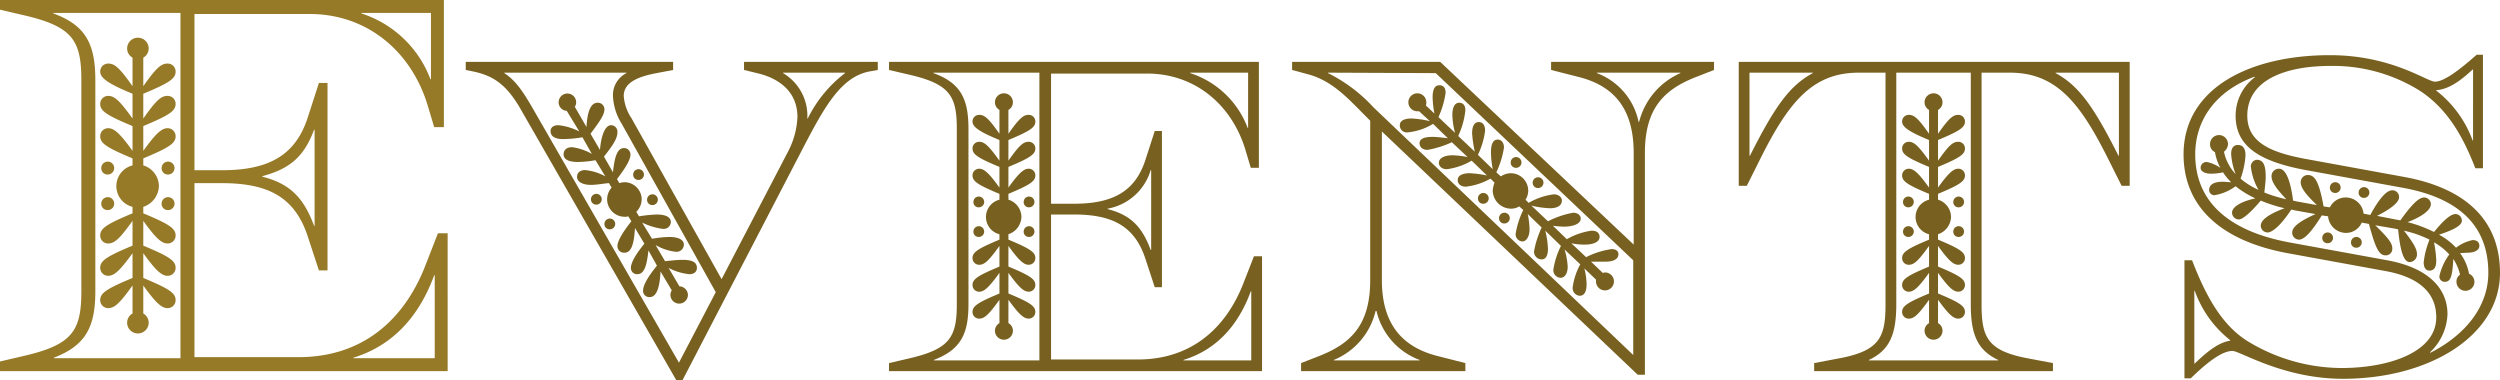
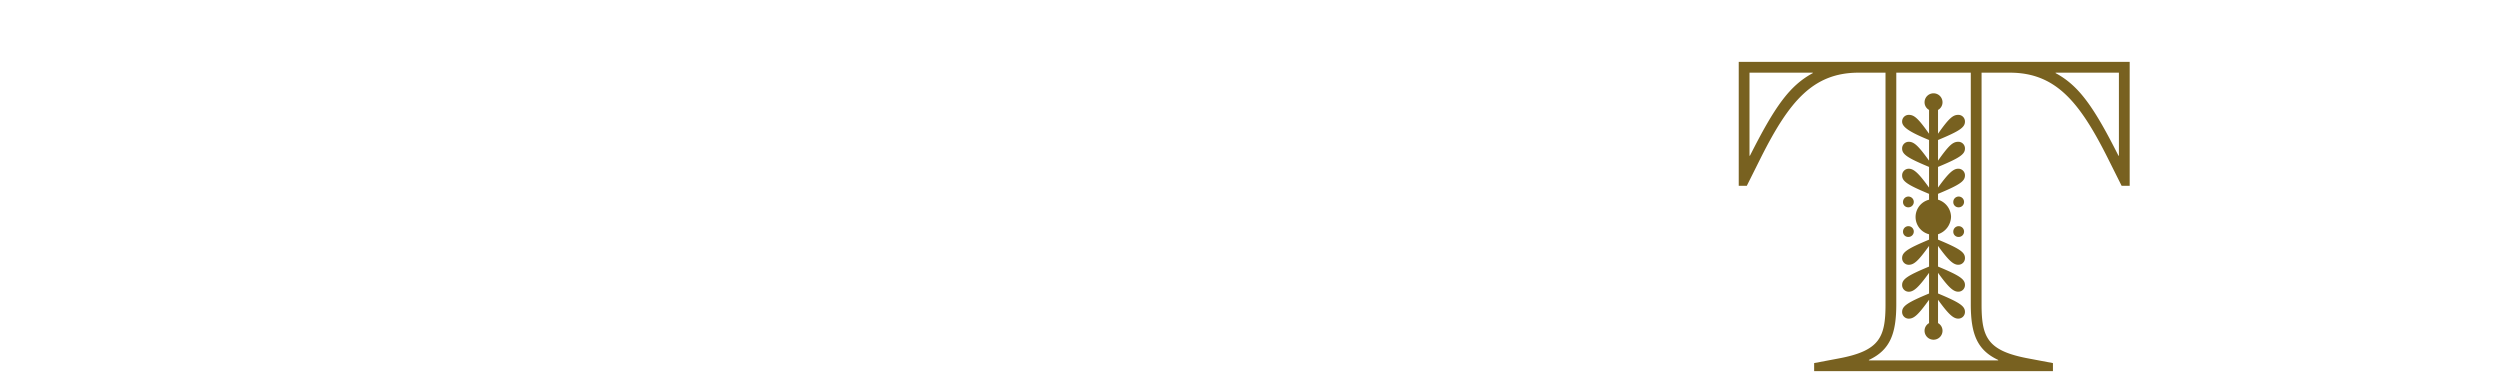
<svg xmlns="http://www.w3.org/2000/svg" viewBox="0 0 334.171 50.812">
  <defs>
    <style>.cls-1{fill:#977a28;}.cls-2{fill:#786120;}</style>
  </defs>
  <g id="Ebene_2" data-name="Ebene 2">
    <g id="Ebene_1-2" data-name="Ebene 1">
-       <path class="cls-1" d="M0,48.316l3.097-.721C9.721,46.084,10.873,44.212,10.873,38.884V10.729c0-5.328-1.152-7.2-7.776-8.712L0,1.296V0H59.334V16.993H58.037l-.864-2.88C55.013,6.913,49.108,1.872,41.404,1.872H25.995V22.754H29.667c6.192,0,9.792-1.944,11.449-6.984l1.512-4.681h1.152V36.147H42.628l-1.512-4.608c-1.728-5.185-5.256-7.057-11.449-7.057H25.995V47.74h13.897c8.569,0,14.042-4.969,16.85-11.953l1.8-4.608h1.296V49.612H0Zm24.122-.433V1.729H7.129V1.8c4.392,1.585,5.616,4.177,5.616,8.929V38.884c0,4.752-1.224,7.272-5.544,8.929v.071Zm-7.128-4.752a1.396,1.396,0,0,1,.72-1.225V38.163c-1.656,2.305-2.376,3.024-3.24,3.024a1.06,1.06,0,0,1-1.08-1.08c0-.936.864-1.512,4.32-2.952v-3.312c-1.656,2.305-2.448,3.024-3.24,3.024a1.06,1.06,0,0,1-1.08-1.08c0-.937.864-1.512,4.32-2.952v-3.312c-1.656,2.305-2.376,3.024-3.24,3.024a1.06,1.06,0,0,1-1.08-1.08c0-.937.864-1.512,4.32-2.952v-.864a2.859,2.859,0,0,1,0-5.545v-.936c-3.457-1.44-4.32-2.017-4.32-2.952a1.06,1.06,0,0,1,1.08-1.08c.792,0,1.584.72,3.24,3.024v-3.312c-3.457-1.44-4.32-2.017-4.32-2.952a1.06,1.06,0,0,1,1.08-1.08c.864,0,1.584.72,3.24,3.024V12.529c-3.168-1.296-4.32-2.089-4.32-2.952a1.06,1.06,0,0,1,1.08-1.08c.864,0,1.512.576,3.24,3.024V7.705a1.396,1.396,0,0,1-.72-1.225,1.44,1.44,0,1,1,2.88,0,1.396,1.396,0,0,1-.72,1.225v3.816c1.728-2.448,2.376-3.024,3.24-3.024a1.06,1.06,0,0,1,1.08,1.08c0,.936-.864,1.512-4.32,2.952v3.312c1.728-2.448,2.376-3.024,3.24-3.024a1.06,1.06,0,0,1,1.08,1.08c0,.936-.864,1.512-4.32,2.952v3.312C20.81,17.857,21.602,17.138,22.394,17.138a1.06,1.06,0,0,1,1.08,1.08c0,.936-.864,1.512-4.32,2.952v.936a2.94,2.94,0,0,1,2.088,2.736,3.03,3.03,0,0,1-2.088,2.809v.864c3.457,1.44,4.32,2.016,4.32,2.952A1.06,1.06,0,0,1,22.394,32.547c-.792,0-1.584-.72-3.24-3.024V32.835c3.457,1.44,4.32,2.016,4.32,2.952A1.06,1.06,0,0,1,22.394,36.867c-.792,0-1.584-.72-3.24-3.024v3.312c3.457,1.44,4.32,2.017,4.32,2.952A1.06,1.06,0,0,1,22.394,41.188c-.792,0-1.584-.72-3.24-3.024v3.744a1.396,1.396,0,0,1,.72,1.225,1.44,1.44,0,1,1-2.88,0Zm-3.456-20.666a.864.864,0,1,1,.864.864A.832.832,0,0,1,13.538,22.466Zm0,4.753a.864.864,0,1,1,.864.863A.831.831,0,0,1,13.538,27.219ZM21.602,22.466a.864.864,0,1,1,.864.864A.832.832,0,0,1,21.602,22.466Zm0,4.753a.864.864,0,1,1,.864.863A.832.832,0,0,1,21.602,27.219ZM42.052,30.171V17.354H41.98c-1.296,3.456-3.096,5.185-6.913,6.192v.072c3.744.936,5.544,2.88,6.913,6.553ZM58.109,47.884V36.795h-.072c-1.944,5.329-5.4,9.361-10.801,11.018v.071ZM57.605,10.585V1.729H48.316V1.8A14.648,14.648,0,0,1,57.533,10.585Z" />
-       <path class="cls-2" d="M69.515,14.454c-1.92-3.3-3.72-4.38-6.36-4.92l-.9-.181V8.274H89.974V9.354l-2.22.421C84.874,10.313,83.374,11.214,83.374,12.834a6.154,6.154,0,0,0,1.02,2.939L96.454,37.312l8.939-17.159a10.935,10.935,0,0,0,1.2-4.5c0-2.939-1.86-5.039-5.4-5.879l-1.74-.421V8.274h17.879V9.354l-1.02.181c-3.78.66-6,4.56-8.76,9.84L91.234,50.812H90.394ZM95.674,39.053,83.074,16.493A7.521,7.521,0,0,1,81.934,12.834a3.28,3.28,0,0,1,1.8-3.06V9.714H67.415v.061c1.56,1.02,2.52,2.52,3.78,4.68L90.754,48.473Zm-6.06.36a1.159,1.159,0,0,1,.18-.601l-1.5-2.52c-.12,2.34-.6,3.42-1.44,3.42a.831.831,0,0,1-.9-.84c0-.96,1.08-2.4,1.86-3.36l-1.14-2.04c-.24,2.34-.66,3.181-1.5,3.181a.815.815,0,0,1-.84-.841c0-.899,1.02-2.279,1.8-3.239L84.874,30.473c-.12,2.28-.54,3.3-1.38,3.3a.867.867,0,0,1-.96-.899c0-.66.72-1.86,1.86-3.3l-.42-.66a1.16,1.16,0,0,1-.48.061,2.343,2.343,0,0,1-2.34-2.341,2.397,2.397,0,0,1,.6-1.56l-.36-.6c-.72.06-1.62.239-2.4.239-1.14,0-1.86-.42-1.86-1.079,0-.601.48-.9,1.08-.9a7.011,7.011,0,0,1,2.7.84l-1.32-2.16a14.012,14.012,0,0,1-2.34.24c-1.26,0-1.92-.359-1.92-1.02,0-.54.36-.96,1.14-.96a7.261,7.261,0,0,1,2.64.899l-1.26-2.22a17.134,17.134,0,0,1-2.58.24c-1.08,0-1.68-.36-1.68-1.08,0-.48.42-.78,1.02-.78a7.879,7.879,0,0,1,2.82.84l-1.68-2.76a1.128,1.128,0,0,1-1.08-1.14,1.17,1.17,0,1,1,2.34,0,1.01,1.01,0,0,1-.18.6l1.56,2.7c.12-2.16.6-3.24,1.5-3.24a.872.872,0,0,1,.9.84c0,.66-.36,1.32-1.86,3.301l1.26,2.159c.18-2.04.72-3.3,1.5-3.3a.872.872,0,0,1,.84.9c0,.779-.42,1.56-1.8,3.3l1.2,2.1c.24-2.34.66-3.239,1.5-3.239a.858.858,0,0,1,.84.84c0,.66-.48,1.56-1.8,3.3l.3.54a2.991,2.991,0,0,1,.72-.12,2.318,2.318,0,0,1,2.28,2.279,2.407,2.407,0,0,1-.72,1.681l.36.6a18.011,18.011,0,0,1,2.4-.24c1.08,0,1.86.301,1.86,1.021a.968.968,0,0,1-1.08.899,8.984,8.984,0,0,1-2.76-.84l1.32,2.16a14.706,14.706,0,0,1,2.34-.24c1.02,0,1.92.3,1.92,1.021a.981.981,0,0,1-1.08.96,6.918,6.918,0,0,1-2.7-.9L88.894,34.913c.66-.061,1.56-.18,2.34-.18,1.38,0,1.92.359,1.92,1.079,0,.54-.42.841-1.02.841A7.607,7.607,0,0,1,89.374,35.812l1.44,2.46a1.179,1.179,0,0,1,1.14,1.141,1.17,1.17,0,1,1-2.34,0ZM78.994,26.633a.72.72,0,1,1,.72.721A.693.693,0,0,1,78.994,26.633Zm1.8,3.3a.72.72,0,1,1,.72.721A.693.693,0,0,1,80.794,29.933ZM84.634,23.333a.72.72,0,1,1,.72.721A.693.693,0,0,1,84.634,23.333Zm1.86,3.36a.72.72,0,1,1,.72.72A.693.693,0,0,1,86.494,26.693Zm21.479-10.859a17.209,17.209,0,0,1,4.98-6.06V9.714h-8.28v.061a6.622,6.622,0,0,1,3.24,6.06Z" />
-       <path class="cls-2" d="M118.835,48.532l2.58-.6c5.52-1.26,6.48-2.82,6.48-7.26v-23.459c0-4.44-.96-6-6.48-7.26L118.835,9.354V8.274h49.438V22.434h-1.08l-.72-2.4C164.673,14.034,159.753,9.834,153.333,9.834H140.494V27.233h3.06c5.16,0,8.16-1.62,9.54-5.82l1.26-3.899h.96V38.393h-.96l-1.26-3.84c-1.44-4.319-4.38-5.88-9.54-5.88h-3.06V48.053h11.58c7.14,0,11.7-4.141,14.04-9.96l1.5-3.84h1.08V49.612H118.835Zm20.099-.359V9.714H124.774v.061c3.66,1.319,4.68,3.479,4.68,7.439v23.459c0,3.96-1.02,6.06-4.62,7.439v.061Zm-5.94-3.96a1.162,1.162,0,0,1,.6-1.021V40.072c-1.38,1.92-1.98,2.521-2.7,2.521a.884.884,0,0,1-.9-.9c0-.779.72-1.26,3.6-2.46V36.473c-1.38,1.92-2.04,2.521-2.7,2.521a.884.884,0,0,1-.9-.9c0-.78.72-1.26,3.6-2.46V32.873c-1.38,1.92-1.98,2.52-2.7,2.52a.884.884,0,0,1-.9-.899c0-.78.72-1.26,3.6-2.46v-.72a2.382,2.382,0,0,1,0-4.62v-.78c-2.88-1.2-3.6-1.68-3.6-2.46a.884.884,0,0,1,.9-.899c.66,0,1.32.6,2.7,2.52V22.313c-2.88-1.2-3.6-1.68-3.6-2.46a.884.884,0,0,1,.9-.9c.72,0,1.32.601,2.7,2.521V18.714c-2.64-1.08-3.6-1.74-3.6-2.46a.884.884,0,0,1,.9-.9c.72,0,1.26.48,2.7,2.521V14.693a1.161,1.161,0,0,1-.6-1.02,1.2,1.2,0,1,1,2.4,0,1.16,1.16,0,0,1-.6,1.02V17.874c1.44-2.04,1.98-2.521,2.7-2.521a.884.884,0,0,1,.9.9c0,.779-.72,1.26-3.6,2.46v2.76c1.44-2.04,1.98-2.521,2.7-2.521a.884.884,0,0,1,.9.9c0,.78-.72,1.26-3.6,2.46v2.76c1.38-1.92,2.04-2.52,2.7-2.52a.883.883,0,0,1,.9.899c0,.78-.72,1.26-3.6,2.46v.78a2.45,2.45,0,0,1,1.74,2.28,2.527,2.527,0,0,1-1.74,2.34v.72c2.88,1.2,3.6,1.68,3.6,2.46a.883.883,0,0,1-.9.899c-.66,0-1.32-.6-2.7-2.52v2.76c2.88,1.2,3.6,1.68,3.6,2.46a.884.884,0,0,1-.9.9c-.66,0-1.32-.601-2.7-2.521v2.76c2.88,1.2,3.6,1.681,3.6,2.46a.884.884,0,0,1-.9.9c-.66,0-1.32-.601-2.7-2.521v3.12a1.161,1.161,0,0,1,.6,1.021,1.2,1.2,0,0,1-2.4,0Zm-2.88-17.22a.72.72,0,1,1,.72.72A.693.693,0,0,1,130.114,26.993Zm0,3.96a.72.72,0,1,1,.72.72A.693.693,0,0,1,130.114,30.953Zm6.72-3.96a.72.72,0,1,1,.72.72A.693.693,0,0,1,136.834,26.993Zm0,3.96a.72.72,0,1,1,.72.72A.693.693,0,0,1,136.834,30.953Zm17.04,2.46V22.733h-.06a7.371,7.371,0,0,1-5.76,5.16v.06c3.12.78,4.62,2.4,5.76,5.46Zm13.379,14.76V38.933h-.06c-1.62,4.439-4.5,7.8-9,9.18v.061Zm-.42-31.079V9.714h-7.74v.061a12.203,12.203,0,0,1,7.68,7.319Z" />
-       <path class="cls-2" d="M184.714,17.573V37.433c0,5.939,2.76,8.939,7.379,10.14l3.78.96V49.612H173.914V48.532l2.46-.96c4.26-1.68,6.78-4.2,6.78-10.14V16.134l-.6-.6c-2.28-2.28-4.379-4.681-7.62-5.58l-2.22-.601V8.274h19.799l25.859,24.419V20.453c0-5.939-2.64-8.939-7.26-10.14l-3.78-.96V8.274h21.779V9.354l-2.46.96c-4.26,1.681-6.779,4.2-6.779,10.14V50.093h-.96ZM218.312,34.793,191.914,9.774l-14.399-.061v.061a20.772,20.772,0,0,1,6.06,4.56L218.312,47.452ZM189.753,48.173V48.112a9.219,9.219,0,0,1-5.76-6.54H183.874a9.404,9.404,0,0,1-5.58,6.54v.061Zm20.459-9.72a8.755,8.755,0,0,1,1.02-3.12l-2.1-1.98a9.567,9.567,0,0,1,.42,2.28c0,.96-.42,1.5-.96,1.5a1.017,1.017,0,0,1-.96-1.08,10.642,10.642,0,0,1,1.02-3.18l-2.1-2.04a11.049,11.049,0,0,1,.36,2.46c0,.66-.18,1.38-.84,1.38a1.026,1.026,0,0,1-1.02-1.08,12.778,12.778,0,0,1,1.02-3.18l-1.86-1.8a11.15,11.15,0,0,1,.24,2.04c0,.96-.42,1.62-.96,1.62a.954.954,0,0,1-.9-1.021,11.302,11.302,0,0,1,1.02-3.18l-.54-.48a2.067,2.067,0,0,1-1.08.301,2.459,2.459,0,0,1-2.46-2.4,3.521,3.521,0,0,1,.24-1.08l-.54-.54a8.603,8.603,0,0,1-3.3,1.08c-.6,0-1.08-.3-1.08-.899,0-.66.78-.9,1.56-.9a14.66,14.66,0,0,1,2.34.3l-2.04-1.979a8.727,8.727,0,0,1-3.3,1.14c-.78,0-1.08-.479-1.08-.84,0-.72.9-1.02,1.8-1.02a11.157,11.157,0,0,1,2.04.239l-2.1-1.979a13.58,13.58,0,0,1-3.24,1.02c-.6,0-1.08-.3-1.08-.899,0-.601.66-.84,1.74-.84.66,0,1.44.119,2.04.18l-1.98-1.92a7.85,7.85,0,0,1-3.42,1.14.928.928,0,0,1-1.02-.96c0-.66.72-.899,1.56-.899a13.378,13.378,0,0,1,2.459.359L189.694,14.874h-.24a1.2,1.2,0,1,1,1.2-1.2,1.02,1.02,0,0,1-.06.42l1.14,1.08a13.265,13.265,0,0,1-.24-2.16q0-1.62.9-1.62c.6,0,.84.42.84,1.021a11.9,11.9,0,0,1-.96,3.239l2.22,2.101a10.048,10.048,0,0,1-.36-2.4c0-.84.24-1.62.9-1.62.6,0,.84.42.84,1.021a10.712,10.712,0,0,1-.96,3.42l2.22,2.1a16.166,16.166,0,0,1-.36-2.46c0-.84.24-1.5.9-1.5.6,0,.84.54.84,1.141a10.383,10.383,0,0,1-.96,3.239l1.98,1.92a13.227,13.227,0,0,1-.24-2.22c0-.78.12-1.74.9-1.74.54,0,.84.48.84,1.08a12.1,12.1,0,0,1-1.02,3.3l.6.54a2.458,2.458,0,0,1,1.32-.42,2.331,2.331,0,0,1,2.34,2.28,2.221,2.221,0,0,1-.36,1.26l.42.42a8.917,8.917,0,0,1,3.36-1.14c.54,0,1.08.3,1.08.84,0,.72-.72,1.02-1.56,1.02a11.627,11.627,0,0,1-2.52-.359l2.22,2.1a12.053,12.053,0,0,1,3.36-1.14c.72,0,1.02.42,1.02.779,0,.78-1.2,1.08-2.22,1.08a11.589,11.589,0,0,1-1.5-.12l1.86,1.8a9.092,9.092,0,0,1,3.3-1.14c.78,0,1.08.36,1.08.84,0,.72-.96,1.021-1.98,1.021a8.713,8.713,0,0,1-1.8-.181l1.98,1.86a10.778,10.778,0,0,1,3.42-1.08c.6,0,.9.3.9.66,0,.72-.72,1.02-1.74,1.02h-1.92l1.56,1.5.3-.06a1.2,1.2,0,1,1-1.2,1.199v-.239l-1.56-1.5a8.543,8.543,0,0,1,.3,2.16c0,1.02-.36,1.499-.9,1.499A1.017,1.017,0,0,1,210.213,38.453ZM197.553,26.514a.72.72,0,1,1,.72.72A.693.693,0,0,1,197.553,26.514Zm2.82,2.64a.72.72,0,1,1,.72.72A.693.693,0,0,1,200.373,29.153Zm1.56-7.439a.72.72,0,1,1,.72.72A.694.694,0,0,1,201.933,21.714Zm2.94,2.699a.72.72,0,1,1,.72.721A.693.693,0,0,1,204.873,24.413Zm14.219-8.1a9.731,9.731,0,0,1,5.52-6.539V9.714H213.453v.061a8.87,8.87,0,0,1,5.58,6.539Z" />
      <path class="cls-2" d="M242.494,48.532l3.18-.6c5.58-1.021,6.36-2.82,6.36-7.26V9.714h-3.6c-6.12,0-9.3,3.9-13.02,11.279L233.494,24.833h-1.08V8.274h52.258V24.833H283.592l-1.92-3.84c-3.72-7.379-6.899-11.279-13.019-11.279h-3.78v30.959c0,4.439.78,6.239,6.36,7.26l3.18.6V49.612H242.494Zm-8.58-27.719c3.3-6.54,5.28-9.359,8.399-11.039V9.714H233.854V20.813Zm33.179,27.359V48.112c-2.82-1.32-3.66-3.479-3.66-7.439V9.714h-9.959v30.959c0,3.96-.84,6.119-3.66,7.439v.061Zm-9.84-3.96a1.162,1.162,0,0,1,.6-1.021V40.072c-1.38,1.92-1.98,2.521-2.7,2.521a.884.884,0,0,1-.9-.9c0-.779.72-1.26,3.6-2.46V36.473c-1.38,1.92-2.04,2.521-2.7,2.521a.884.884,0,0,1-.9-.9c0-.78.72-1.26,3.6-2.46V32.873c-1.38,1.92-1.98,2.52-2.7,2.52a.883.883,0,0,1-.9-.899c0-.78.72-1.26,3.6-2.46v-.72a2.382,2.382,0,0,1,0-4.62v-.78c-2.88-1.2-3.6-1.68-3.6-2.46a.883.883,0,0,1,.9-.899c.66,0,1.32.6,2.7,2.52V22.313c-2.88-1.2-3.6-1.68-3.6-2.46a.884.884,0,0,1,.9-.9c.72,0,1.32.601,2.7,2.521V18.714c-2.64-1.08-3.6-1.74-3.6-2.46a.884.884,0,0,1,.9-.9c.72,0,1.26.48,2.7,2.521V14.693a1.161,1.161,0,0,1-.6-1.02,1.2,1.2,0,1,1,2.4,0,1.16,1.16,0,0,1-.6,1.02V17.874c1.439-2.04,1.979-2.521,2.7-2.521a.884.884,0,0,1,.9.9c0,.779-.72,1.26-3.6,2.46v2.76c1.439-2.04,1.979-2.521,2.7-2.521a.884.884,0,0,1,.9.9c0,.78-.72,1.26-3.6,2.46v2.76c1.38-1.92,2.04-2.52,2.7-2.52a.883.883,0,0,1,.9.899c0,.78-.72,1.26-3.6,2.46v.78a2.449,2.449,0,0,1,1.74,2.28,2.526,2.526,0,0,1-1.74,2.34v.72c2.88,1.2,3.6,1.68,3.6,2.46a.883.883,0,0,1-.9.899c-.66,0-1.32-.6-2.7-2.52v2.76c2.88,1.2,3.6,1.68,3.6,2.46a.884.884,0,0,1-.9.9c-.66,0-1.32-.601-2.7-2.521v2.76c2.88,1.2,3.6,1.681,3.6,2.46a.884.884,0,0,1-.9.9c-.66,0-1.32-.601-2.7-2.521v3.12a1.162,1.162,0,0,1,.6,1.021,1.2,1.2,0,0,1-2.4,0Zm-2.88-17.22a.72.72,0,1,1,.72.72A.693.693,0,0,1,254.373,26.993Zm0,3.96a.72.72,0,1,1,.72.72A.693.693,0,0,1,254.373,30.953Zm6.72-3.96a.72.72,0,1,1,.72.72A.693.693,0,0,1,261.093,26.993Zm0,3.96a.72.72,0,1,1,.72.72A.693.693,0,0,1,261.093,30.953Zm22.139-10.14V9.714h-8.459v.061c3.12,1.68,5.1,4.499,8.399,11.039Z" />
-       <path class="cls-2" d="M298.413,46.912c-1.38,0-3.3,1.44-5.58,3.66h-.84V34.793h1.02c1.8,4.68,3.959,8.699,7.5,10.859a24.265,24.265,0,0,0,12.479,3.54c6.18,0,12.66-2.04,12.66-6.779,0-2.94-1.86-5.28-6.78-6.181L305.732,33.833c-9-1.68-13.859-6.3-13.859-13.199,0-8.76,8.7-13.26,19.559-13.26,8.28,0,12.959,3.54,14.04,3.54s2.88-1.2,5.58-3.6h.84V22.493h-1.02c-1.8-4.68-3.96-8.1-7.44-10.379a21.906,21.906,0,0,0-11.939-3.301c-5.76,0-11.1,1.74-11.1,6.66,0,3.6,3.24,4.92,7.74,5.76L321.272,23.634c8.7,1.56,12.899,6.119,12.899,12.839,0,8.34-9.36,14.159-20.999,14.159C305.192,50.632,299.433,46.912,298.413,46.912Zm-5.04,1.681c1.92-1.86,3.3-2.82,4.74-3.061v-.06a14.581,14.581,0,0,1-4.74-6.6H293.313v9.72Zm39.238-12.12c0-6.18-3.78-10.02-11.58-11.399l-13.139-2.399c-6.18-1.2-9.06-3.3-9.06-7.2a6.411,6.411,0,0,1,2.58-5.16l-.06-.06c-5.34,1.979-7.919,5.939-7.919,10.38,0,6.119,4.2,10.199,12.54,11.759L319.112,34.793c5.58,1.02,8.04,3.84,8.04,7.199a7.351,7.351,0,0,1-2.34,5.101l.06.06C329.912,44.572,332.611,40.673,332.611,36.473Zm-4.26,1.2a1.09,1.09,0,0,1,.48-.96,6.539,6.539,0,0,0-.9-2.1c-.12,2.34-.36,3.06-1.14,3.06a.709.709,0,0,1-.72-.78,7.912,7.912,0,0,1,1.32-2.88,8.113,8.113,0,0,0-2.04-1.62,15.325,15.325,0,0,1,.3,2.46c0,1.021-.42,1.32-.9,1.32-.54,0-.78-.48-.78-1.08a10.936,10.936,0,0,1,.78-3.06A15.117,15.117,0,0,0,321.332,30.833c1.26,1.62,1.74,2.46,1.74,3.12a1.017,1.017,0,0,1-.96,1.08c-.78,0-1.26-1.32-1.56-4.38l-.6-.12-2.459-.42c1.74,1.68,2.28,2.399,2.28,3.06a.868.868,0,0,1-.9.96c-.84,0-1.32-.84-2.22-4.2l-.96-.18a2.295,2.295,0,0,1-2.1,1.38,2.415,2.415,0,0,1-2.4-2.22l-.84-.12c-1.38,2.22-2.34,3.24-3.06,3.24a.936.936,0,0,1-.9-.96c0-.72.96-1.5,3.12-2.46l-2.7-.48-.54-.12c-1.26,1.92-2.46,3.061-3.18,3.061a.923.923,0,0,1-.9-.9c0-.779,1.08-1.56,3.18-2.34a19.797,19.797,0,0,1-3.18-1.02c-1.32,1.56-2.4,2.52-2.94,2.52a.923.923,0,0,1-.9-.899c0-.78,1.2-1.5,3.12-1.92a12.401,12.401,0,0,1-2.64-1.62,6.628,6.628,0,0,1-2.82,1.199.693.693,0,0,1-.72-.72c0-.54.42-1.08,1.8-1.08.36,0,.78.061,1.14.061a7.411,7.411,0,0,1-1.08-1.32,7.049,7.049,0,0,1-1.62.181c-.9,0-1.38-.36-1.38-.78a.773.773,0,0,1,.84-.78,4.933,4.933,0,0,1,1.8.78,6.716,6.716,0,0,1-.72-2.101,1.132,1.132,0,0,1-.66-1.079,1.2,1.2,0,1,1,2.4,0,1.336,1.336,0,0,1-.54,1.02,6.304,6.304,0,0,0,1.56,3,9.158,9.158,0,0,1-.6-2.7c0-.899.42-1.199.9-1.199.72,0,1.02.539,1.02,1.38a11.136,11.136,0,0,1-.66,3.119,9.571,9.571,0,0,0,2.4,1.5,8.007,8.007,0,0,1-1.02-3.06.886.886,0,0,1,.78-.96c1.02,0,1.2,1.02,1.2,2.28,0,.659-.12,1.439-.18,2.1a18.846,18.846,0,0,0,2.94.899c-1.38-1.439-1.98-2.34-1.98-3.06a.977.977,0,0,1,1.02-1.02c.84,0,1.5,1.439,1.86,4.26l.54.12,2.64.479c-1.56-1.5-2.16-2.34-2.16-3.06a.948.948,0,0,1,.96-.96c.96,0,1.5.96,2.1,4.199l.84.12a2.366,2.366,0,0,1,2.16-1.319,2.397,2.397,0,0,1,2.34,2.159l.9.181c1.2-2.22,2.22-3.36,3-3.3a.889.889,0,0,1,.84.96c0,.66-1.14,1.56-2.94,2.46l2.46.479.66.12c1.5-2.1,2.46-3.06,3.18-3.06a.923.923,0,0,1,.9.899c0,.78-1.2,1.681-3.12,2.4a17.378,17.378,0,0,1,3.54,1.319c1.26-1.56,2.22-2.399,2.88-2.399a.872.872,0,0,1,.84.899c0,.601-1.02,1.2-3.06,1.86a8.475,8.475,0,0,1,2.28,1.74,5.51,5.51,0,0,1,2.22-1.021c.6,0,.9.3.9.78,0,.479-.48.84-1.32.899l-1.26.061a6.695,6.695,0,0,1,1.2,2.76,1.184,1.184,0,0,1,.72,1.08,1.2,1.2,0,1,1-2.4,0ZM310.412,31.793a.72.72,0,1,1,.72.72A.693.693,0,0,1,310.412,31.793Zm1.02-6.72a.72.72,0,1,1,.72.72A.693.693,0,0,1,311.432,25.073Zm2.82,7.319a.72.72,0,1,1,.72.721A.693.693,0,0,1,314.252,32.393Zm1.02-6.659a.72.72,0,1,1,.72.72A.693.693,0,0,1,315.272,25.733Zm15.299-6.96V9.294h-.06c-1.74,1.62-3.24,2.64-4.859,2.76v.061a14.833,14.833,0,0,1,4.859,6.659Z" />
    </g>
  </g>
</svg>